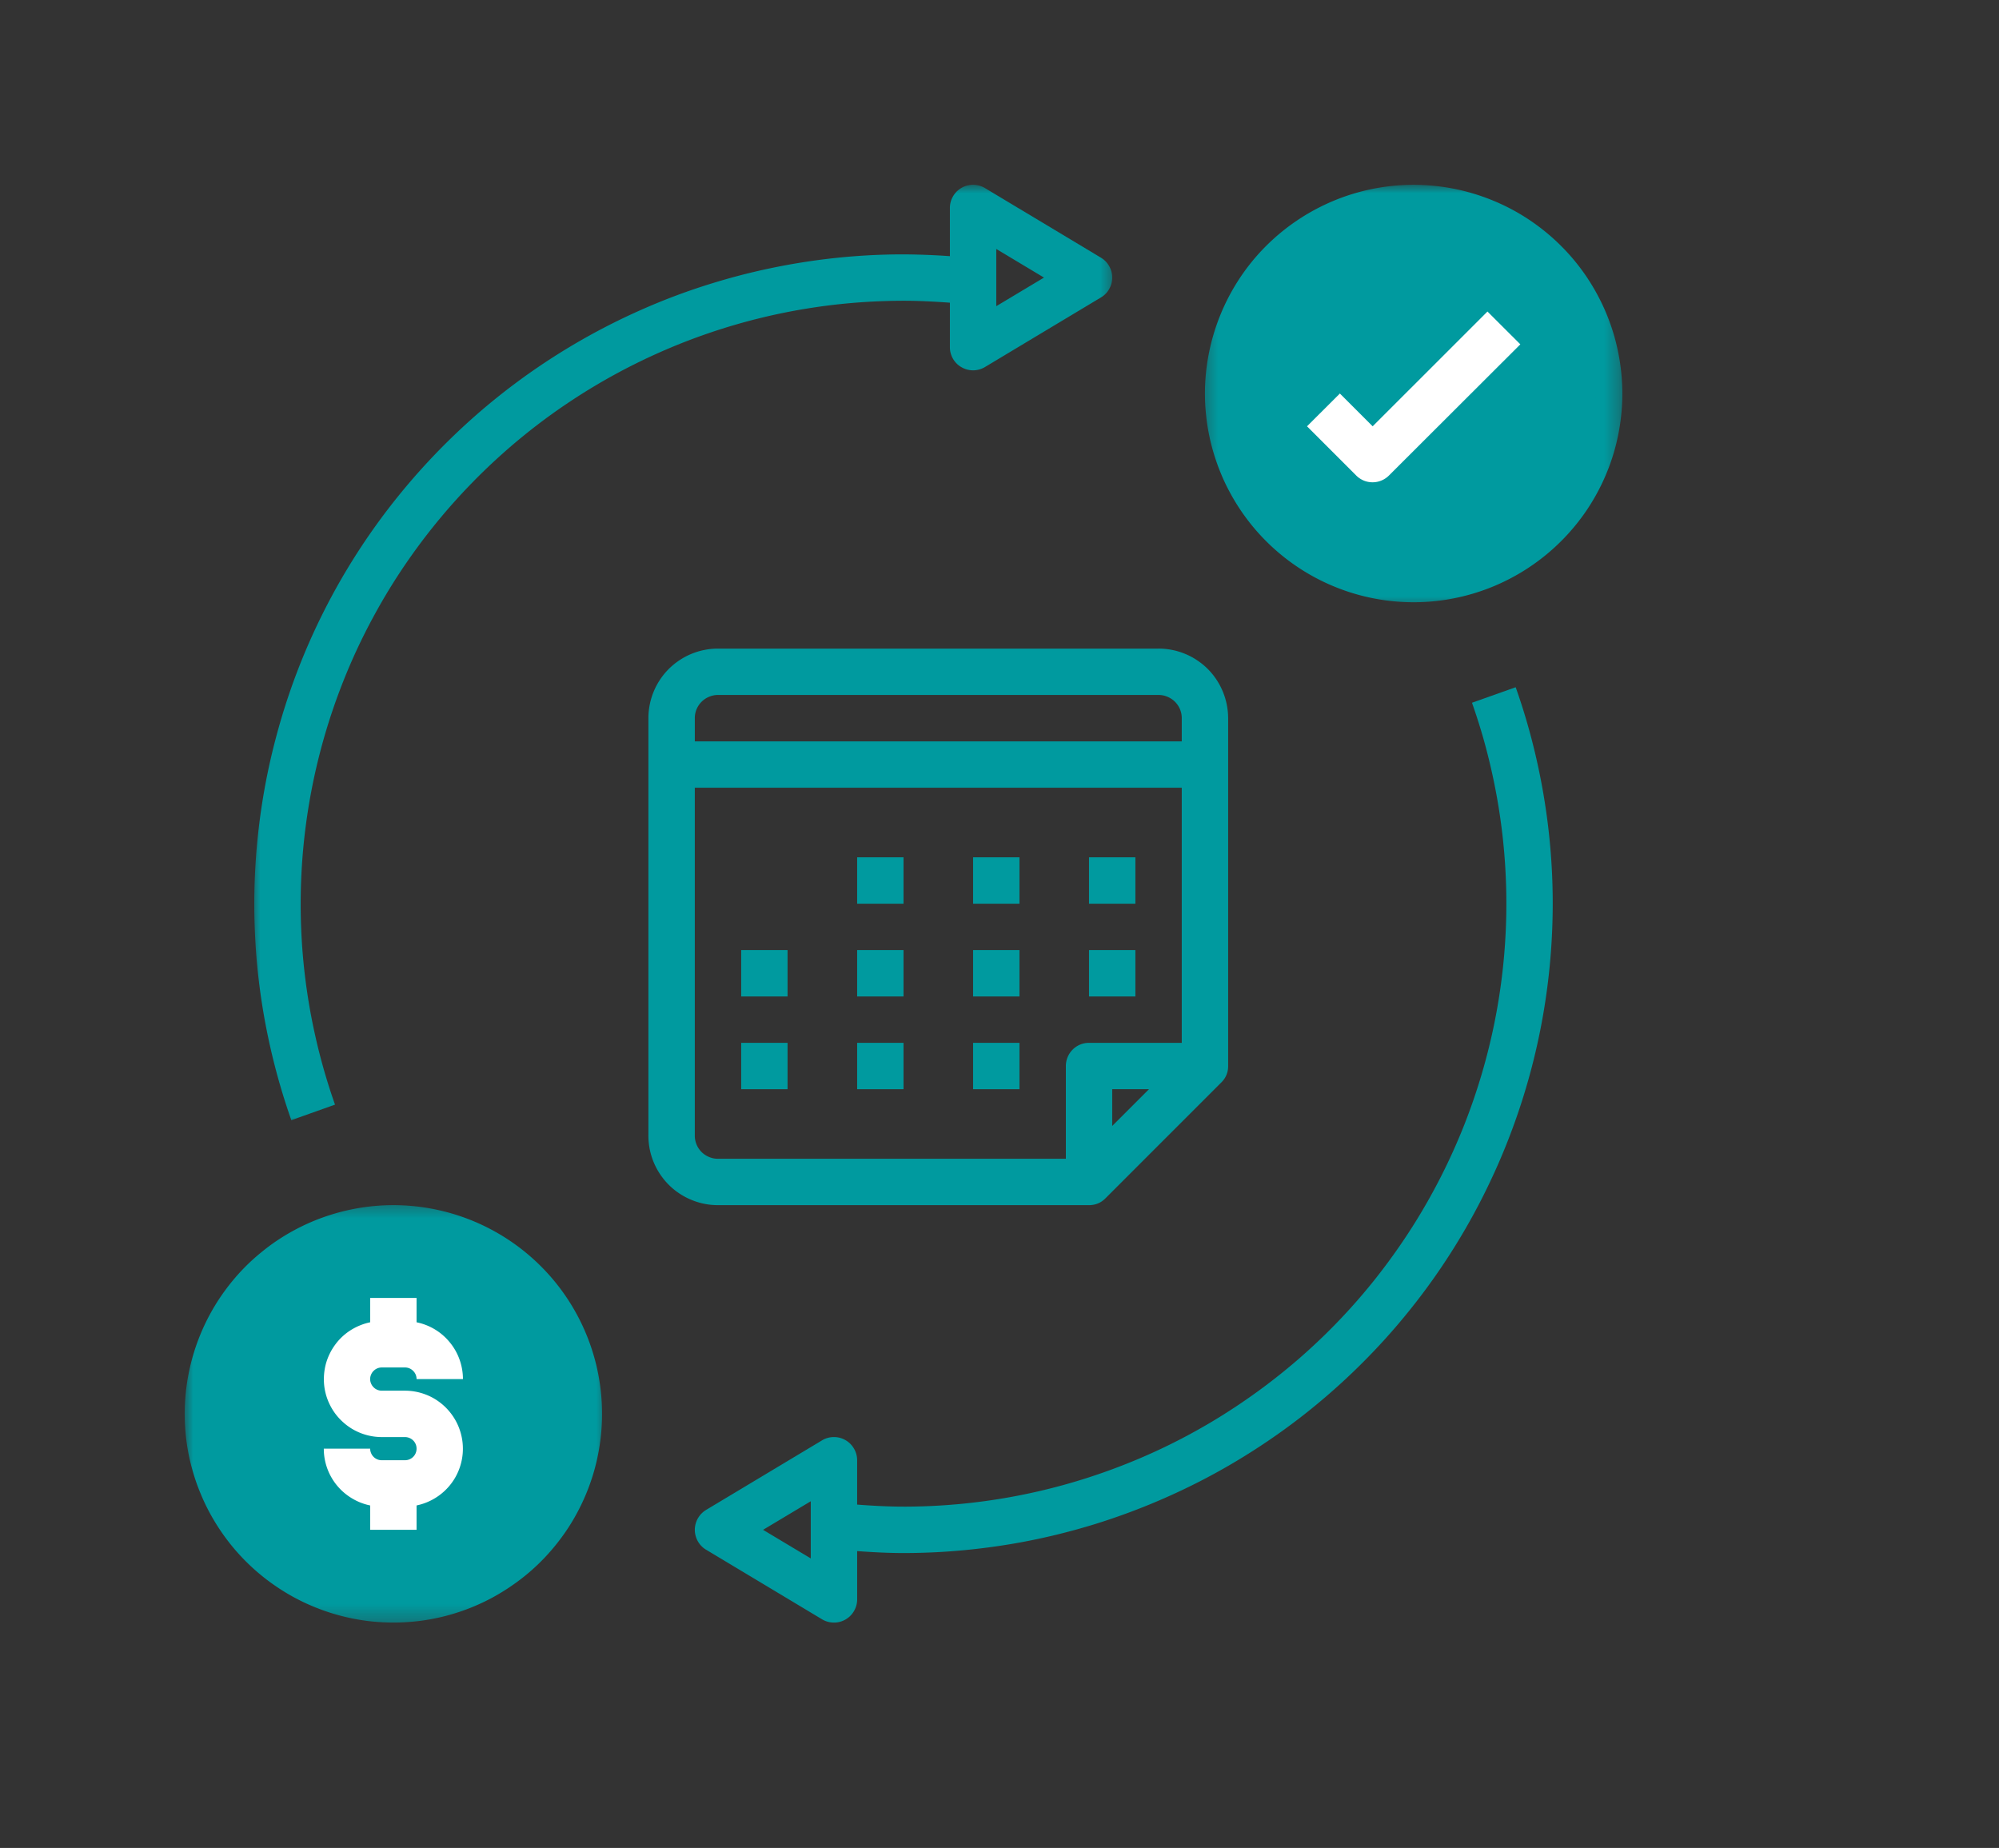
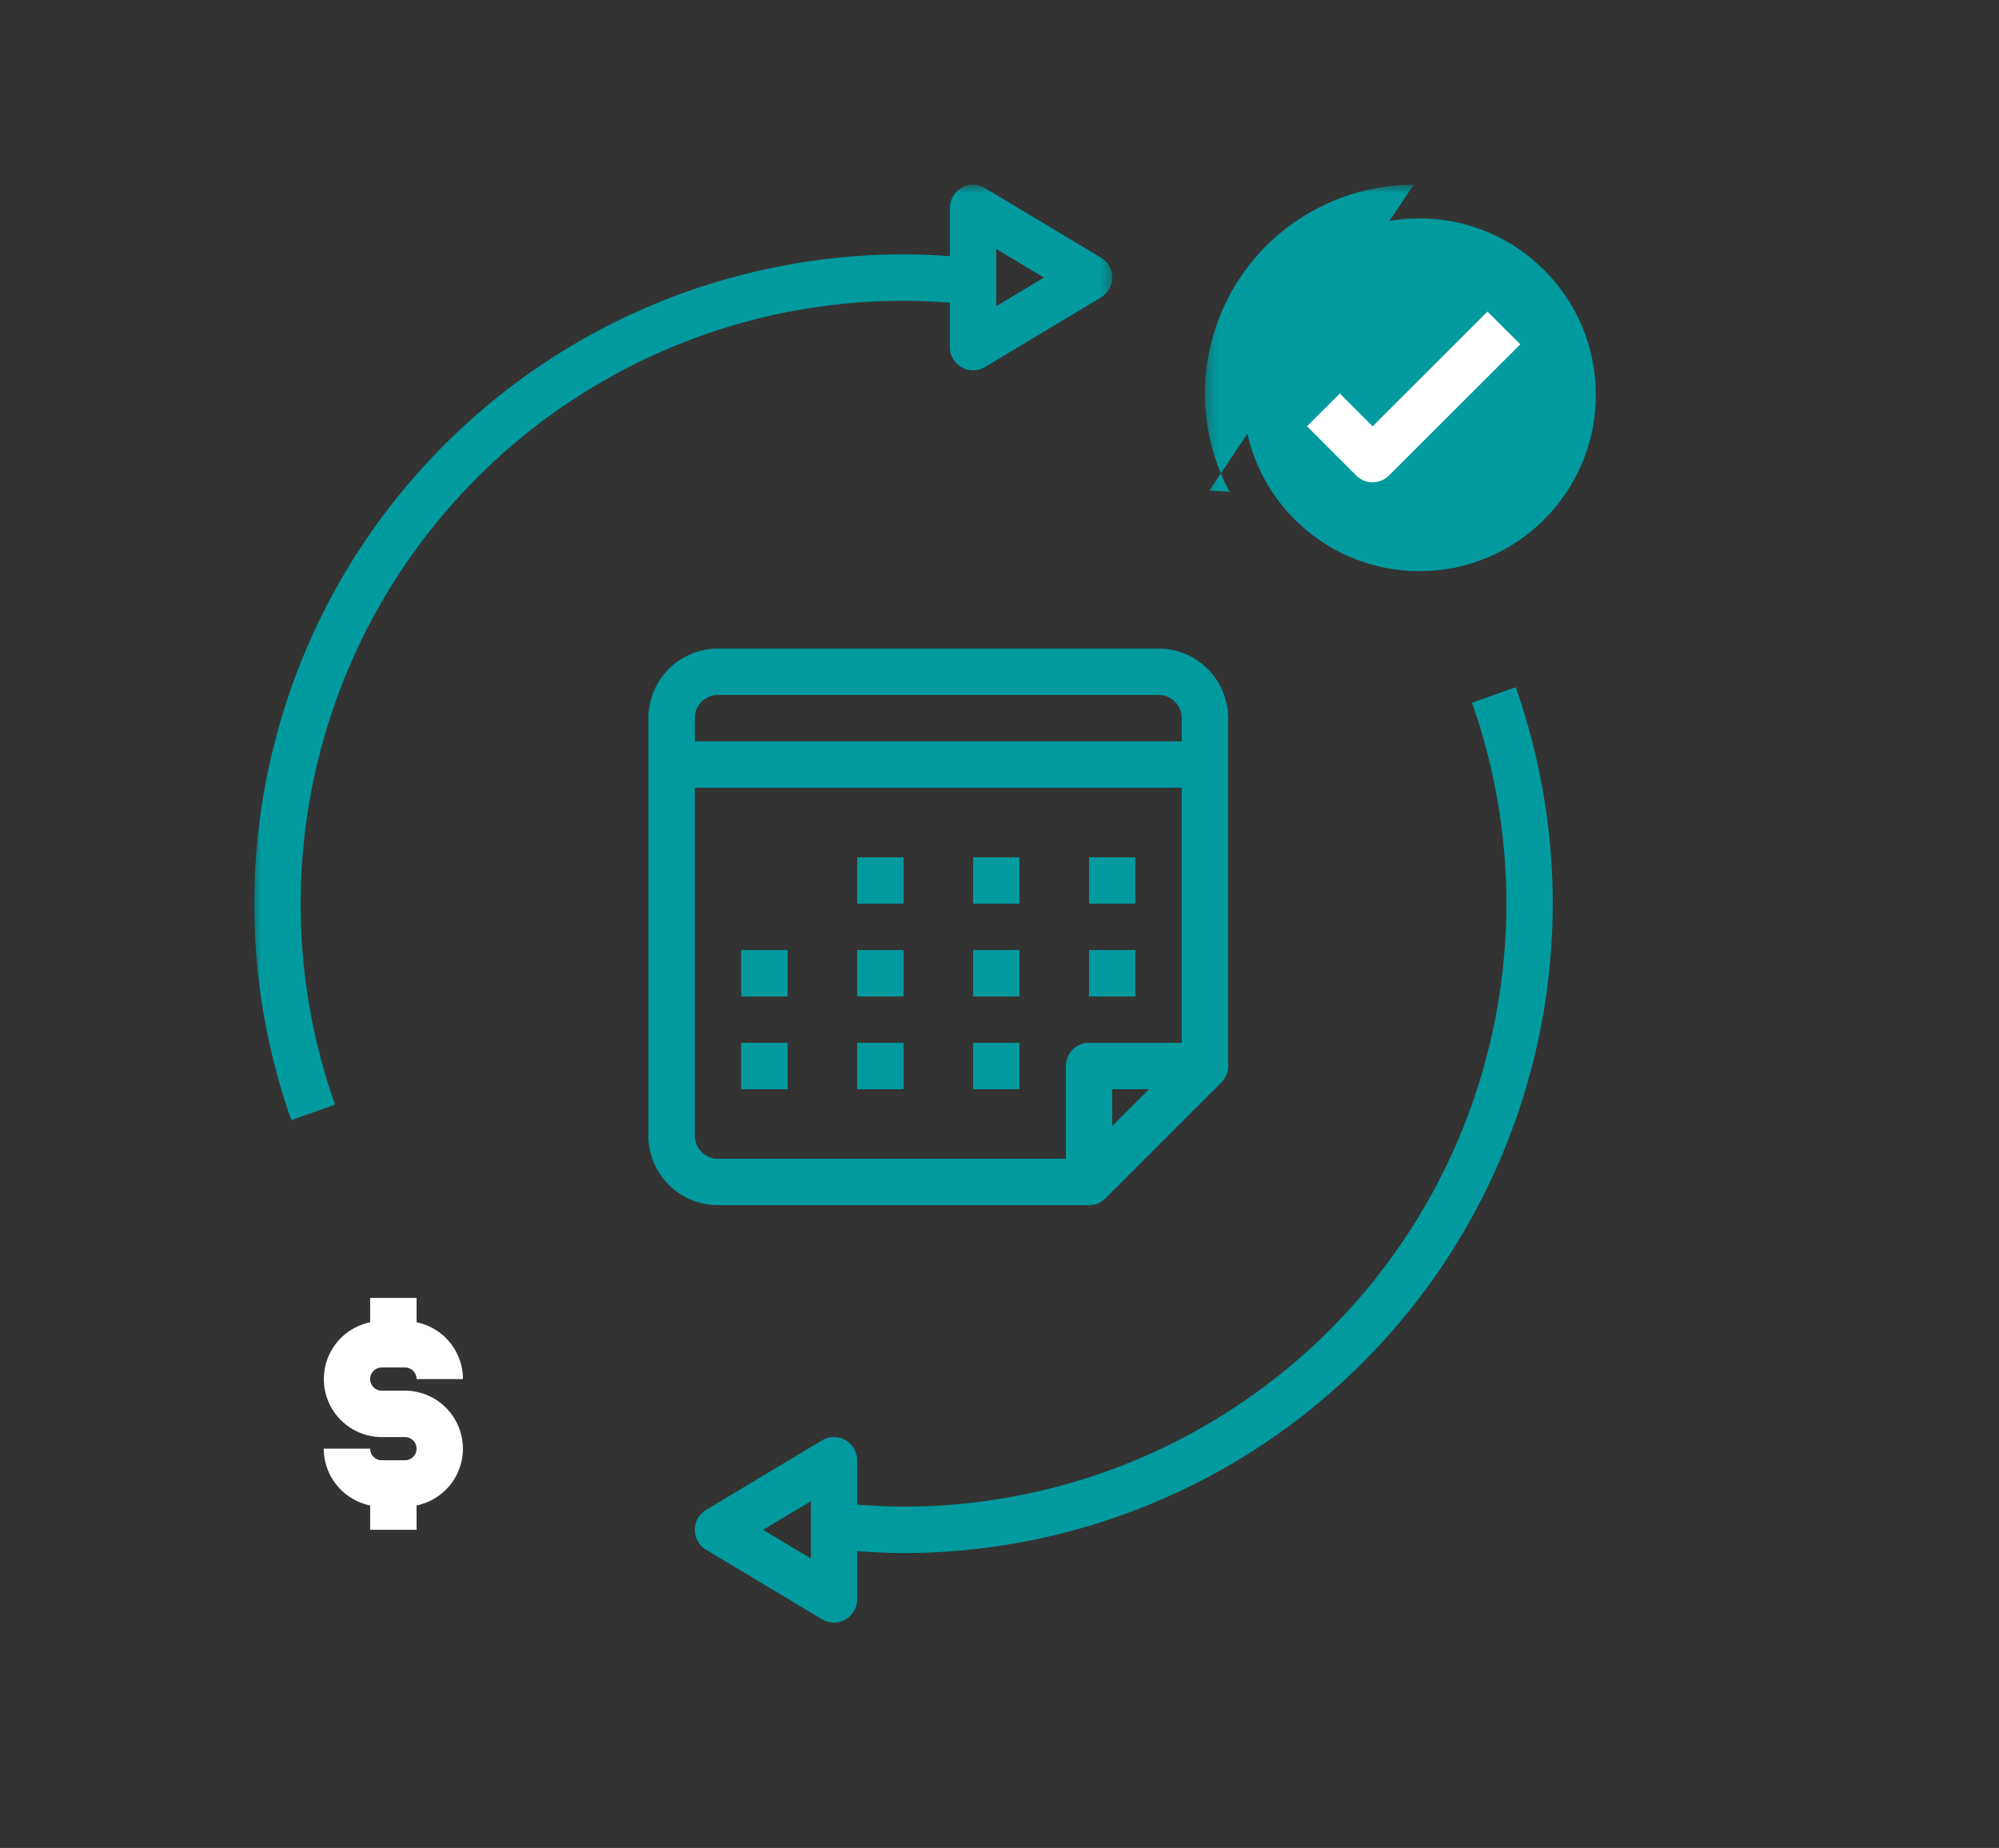
<svg xmlns="http://www.w3.org/2000/svg" width="119" height="110" fill="none">
  <rect width="100%" height="100%" fill="#333333" stroke="none" />
  <path fill="#009A9F" d="M68.97 38.609H42.742c-.273 0-.541.025-.808.08a4.05 4.05 0 0 0-.778.235c-.251.105-.489.23-.715.383a4.092 4.092 0 0 0-1.143 1.14 4.182 4.182 0 0 0-.619 1.494c-.052.267-.08.537-.08.808v24.848a4.128 4.128 0 0 0 .698 2.301 4.102 4.102 0 0 0 1.144 1.143c.226.15.464.278.715.38.252.105.51.184.778.237.267.054.535.079.808.079h22.086c.381 0 .706-.133.977-.404l6.901-6.902a1.33 1.33 0 0 0 .405-.976V42.749a4.173 4.173 0 0 0-1.212-2.928 4.101 4.101 0 0 0-.63-.514 3.92 3.92 0 0 0-.715-.383 4.053 4.053 0 0 0-.777-.236 4.045 4.045 0 0 0-.809-.08Zm-2.76 28.415v-2.189h2.189l-2.19 2.19Zm4.14-4.948H64.83a1.368 1.368 0 0 0-.976.404 1.381 1.381 0 0 0-.404.975v5.522H42.742c-.184 0-.36-.034-.528-.106a1.355 1.355 0 0 1-.748-.746 1.367 1.367 0 0 1-.105-.528V46.89H70.35v15.185Zm0-17.946H41.362v-1.38a1.368 1.368 0 0 1 .404-.977c.13-.13.279-.229.45-.298.167-.072.343-.107.527-.107h26.226c.184 0 .36.035.528.107a1.373 1.373 0 0 1 .853 1.274v1.38Z" />
  <path fill="#009A9F" d="M51.026 51.032h2.76v2.762h-2.76v-2.762ZM57.928 51.032h2.76v2.762h-2.76v-2.762ZM64.829 51.032h2.76v2.762h-2.76v-2.762ZM51.026 56.553h2.76v2.762h-2.76v-2.762ZM44.123 56.553h2.76v2.762h-2.76v-2.762ZM57.928 56.553h2.76v2.762h-2.76v-2.762ZM51.026 62.076h2.76v2.76h-2.76v-2.76ZM44.123 62.076h2.76v2.76h-2.76v-2.76ZM57.928 62.076h2.76v2.76h-2.76v-2.76ZM64.829 56.553h2.76v2.762h-2.76v-2.762Z" />
  <mask id="a" width="26" height="26" x="71" y="11" maskUnits="userSpaceOnUse" style="mask-type:luminance">
    <path fill="#fff" d="M71.424 11h25.223v25.296H71.424V11Z" />
  </mask>
  <g fill="#009A9F" mask="url(#a)">
-     <path d="M84.154 11a12.8 12.8 0 0 0-1.216.06 12.628 12.628 0 0 0-2.39.476 12.482 12.482 0 0 0-5.997 4.007 12.472 12.472 0 0 0-2.76 6.664 12.182 12.182 0 0 0 0 2.434c.04.406.099.808.178 1.207a12.628 12.628 0 0 0 .708 2.33c.155.377.329.745.522 1.102a12.415 12.415 0 0 0 15.71 5.622 12.466 12.466 0 0 0 5.576-4.576 12.482 12.482 0 0 0 1.559-3.295 12.587 12.587 0 0 0 .535-3.606 12.645 12.645 0 0 0-.538-3.605 13.31 13.31 0 0 0-.412-1.149 12.717 12.717 0 0 0-1.148-2.146 12.317 12.317 0 0 0-.727-.979 12.05 12.05 0 0 0-.819-.903 12.05 12.05 0 0 0-.903-.818 12.317 12.317 0 0 0-3.125-1.875 12.404 12.404 0 0 0-3.535-.888c-.404-.04-.81-.062-1.218-.062Zm0 22.086a9.627 9.627 0 0 1-2.804-.416 9.373 9.373 0 0 1-1.75-.725 9.635 9.635 0 0 1-4.372-4.823 9.097 9.097 0 0 1-.32-.893 9.515 9.515 0 0 1-.416-2.804 9.665 9.665 0 0 1 9.662-9.664 9.696 9.696 0 0 1 3.7.735 9.613 9.613 0 0 1 2.43 1.458c.246.202.48.414.704.637a10.005 10.005 0 0 1 1.201 1.465 9.588 9.588 0 0 1 1.213 2.563 9.545 9.545 0 0 1 .368 3.752 9.545 9.545 0 0 1-.691 2.75 9.89 9.89 0 0 1-.894 1.668 9.827 9.827 0 0 1-1.2 1.464 9.8 9.8 0 0 1-3.133 2.094 9.802 9.802 0 0 1-1.812.551 9.606 9.606 0 0 1-1.886.188Z" />
+     <path d="M84.154 11a12.8 12.8 0 0 0-1.216.06 12.628 12.628 0 0 0-2.39.476 12.482 12.482 0 0 0-5.997 4.007 12.472 12.472 0 0 0-2.76 6.664 12.182 12.182 0 0 0 0 2.434c.04.406.099.808.178 1.207a12.628 12.628 0 0 0 .708 2.33c.155.377.329.745.522 1.102c-.404-.04-.81-.062-1.218-.062Zm0 22.086a9.627 9.627 0 0 1-2.804-.416 9.373 9.373 0 0 1-1.75-.725 9.635 9.635 0 0 1-4.372-4.823 9.097 9.097 0 0 1-.32-.893 9.515 9.515 0 0 1-.416-2.804 9.665 9.665 0 0 1 9.662-9.664 9.696 9.696 0 0 1 3.7.735 9.613 9.613 0 0 1 2.43 1.458c.246.202.48.414.704.637a10.005 10.005 0 0 1 1.201 1.465 9.588 9.588 0 0 1 1.213 2.563 9.545 9.545 0 0 1 .368 3.752 9.545 9.545 0 0 1-.691 2.75 9.89 9.89 0 0 1-.894 1.668 9.827 9.827 0 0 1-1.2 1.464 9.8 9.8 0 0 1-3.133 2.094 9.802 9.802 0 0 1-1.812.551 9.606 9.606 0 0 1-1.886.188Z" />
    <circle cx="84.5" cy="23.5" r="10.5" />
  </g>
  <mask id="b" width="27" height="26" x="10" y="71" maskUnits="userSpaceOnUse" style="mask-type:luminance">
-     <path fill="#fff" d="M10.924 71.446h25.35v25.247h-25.35V71.446Z" />
-   </mask>
+     </mask>
  <g fill="#009A9F" mask="url(#b)">
    <path d="M23.417 96.585c.408 0 .812-.02 1.218-.06a12.182 12.182 0 0 0 2.388-.474 12.42 12.42 0 0 0 2.251-.932 12.99 12.99 0 0 0 2.025-1.354 12.078 12.078 0 0 0 1.721-1.723 12.158 12.158 0 0 0 1.354-2.025 12.51 12.51 0 0 0 .932-2.248 12.471 12.471 0 0 0 .296-6.032 12.44 12.44 0 0 0-2.582-5.457 12.457 12.457 0 0 0-2.701-2.448 12.438 12.438 0 0 0-3.296-1.559 12.41 12.41 0 0 0-6.03-.296 12.449 12.449 0 0 0-3.432 1.228 12.157 12.157 0 0 0-2.024 1.354 12.078 12.078 0 0 0-1.724 1.72c-.257.316-.5.643-.727.981a12.449 12.449 0 0 0-1.853 9.325c.082.398.18.793.299 1.182.117.388.255.771.412 1.146.154.376.328.743.52 1.103.193.357.402.706.628 1.044a12.378 12.378 0 0 0 3.427 3.427 12.173 12.173 0 0 0 2.147 1.149c.375.156.758.293 1.146.411.389.118.783.217 1.182.298.4.08.8.14 1.206.18.405.039.81.06 1.217.06Zm0-22.086a9.7 9.7 0 0 1 3.697.735 9.588 9.588 0 0 1 3.135 2.096 9.458 9.458 0 0 1 1.203 1.464 9.613 9.613 0 0 1 1.442 3.483 9.515 9.515 0 0 1 .186 1.885 9.696 9.696 0 0 1-.735 3.697 9.904 9.904 0 0 1-.893 1.671 9.827 9.827 0 0 1-.565.762 9.91 9.91 0 0 1-1.34 1.338 10.135 10.135 0 0 1-1.574 1.054c-.28.15-.565.285-.859.404-.292.122-.59.229-.891.32a9.408 9.408 0 0 1-1.859.369 9.727 9.727 0 0 1-2.833-.137 9.364 9.364 0 0 1-.918-.232 9.098 9.098 0 0 1-.894-.32 9.342 9.342 0 0 1-1.67-.893 9.486 9.486 0 0 1-2.1-1.903 9.872 9.872 0 0 1-1.054-1.576 9.357 9.357 0 0 1-.405-.857 9.097 9.097 0 0 1-.319-.893 9.402 9.402 0 0 1-.371-1.856 9.727 9.727 0 0 1 .002-1.895 9.6 9.6 0 0 1 1.096-3.605 9.444 9.444 0 0 1 1.054-1.574c.2-.246.412-.48.636-.704a9.458 9.458 0 0 1 1.464-1.2 9.587 9.587 0 0 1 2.56-1.214 9.403 9.403 0 0 1 1.86-.37 9.1 9.1 0 0 1 .945-.05Z" />
    <circle cx="23.5" cy="83.5" r="10.5" />
  </g>
  <path fill="#fff" d="m81.714 25.376-1.951-1.951-1.957 1.951 2.928 2.928c.129.13.278.228.446.3a1.382 1.382 0 0 0 1.505-.3l7.82-7.807-1.957-1.953-6.834 6.832ZM24.107 86.921h-1.38a.679.679 0 0 1-.488-.2.67.67 0 0 1-.149-.225.654.654 0 0 1-.054-.263h-2.76a3.434 3.434 0 0 0 1.666 2.95c.34.208.705.35 1.094.43v1.45h2.762v-1.45a3.475 3.475 0 0 0 1.667-.864 3.411 3.411 0 0 0 .969-1.607 3.415 3.415 0 0 0 .104-1.257 3.394 3.394 0 0 0-.122-.62 3.351 3.351 0 0 0-.232-.589 3.472 3.472 0 0 0-1.27-1.383 3.284 3.284 0 0 0-.567-.28 3.442 3.442 0 0 0-1.24-.232h-1.38a.679.679 0 0 1-.488-.203.663.663 0 0 1-.149-.222.663.663 0 0 1 0-.53.665.665 0 0 1 .15-.223.679.679 0 0 1 .487-.203h1.38a.667.667 0 0 1 .487.203.668.668 0 0 1 .204.488h2.761c0-.399-.068-.783-.201-1.159a3.41 3.41 0 0 0-.578-1.023 3.424 3.424 0 0 0-1.982-1.199v-1.45h-2.762v1.45a3.517 3.517 0 0 0-1.166.474 3.366 3.366 0 0 0-.92.863 3.503 3.503 0 0 0-.55 1.135 3.591 3.591 0 0 0-.104 1.255 3.415 3.415 0 0 0 .354 1.21 3.378 3.378 0 0 0 .766 1.002c.156.143.324.269.504.381a3.458 3.458 0 0 0 1.806.513h1.381a.695.695 0 0 1 .488.2.675.675 0 0 1 .203.49.686.686 0 0 1-.69.688Z" />
  <path fill="#009A9F" d="M53.785 89.683c-.903 0-1.83-.05-2.76-.121v-2.64c0-.248-.063-.48-.189-.694a1.356 1.356 0 0 0-.512-.507 1.356 1.356 0 0 0-.698-.178 1.35 1.35 0 0 0-.693.197l-6.901 4.14a1.389 1.389 0 0 0-.623.832 1.354 1.354 0 0 0 0 .704 1.391 1.391 0 0 0 .344.611c.083.085.176.159.279.22l6.901 4.141c.213.128.445.193.693.197.25.004.481-.056.698-.178.216-.123.389-.292.512-.506.126-.215.19-.447.19-.697V92.33c.93.068 1.854.116 2.76.116a38.166 38.166 0 0 0 4.604-.278 37.986 37.986 0 0 0 4.538-.822 40.16 40.16 0 0 0 2.224-.613 39.245 39.245 0 0 0 6.4-2.619 37.922 37.922 0 0 0 2.014-1.121c.662-.395 1.31-.809 1.946-1.24a39.798 39.798 0 0 0 1.87-1.354 39.117 39.117 0 0 0 5.074-4.695 38.153 38.153 0 0 0 1.495-1.758 37.964 37.964 0 0 0 2.663-3.765 37.924 37.924 0 0 0 2.194-4.057c.327-.696.63-1.402.913-2.118a38.598 38.598 0 0 0 2.705-13.504 38.253 38.253 0 0 0-.189-4.608 38.936 38.936 0 0 0-1.305-6.788 37.824 37.824 0 0 0-.704-2.198l-2.601.924c.238.675.456 1.356.654 2.042a36.641 36.641 0 0 1 .932 4.18 35.864 35.864 0 0 1-.24 12.784 36.192 36.192 0 0 1-1.82 6.155 36.064 36.064 0 0 1-2.887 5.734 36.577 36.577 0 0 1-2.471 3.496 35.818 35.818 0 0 1-2.872 3.178c-.51.5-1.035.984-1.572 1.454a36.538 36.538 0 0 1-5.198 3.767 35.494 35.494 0 0 1-5.786 2.779 35.796 35.796 0 0 1-12.582 2.283Zm-5.52 3.083-2.84-1.702 2.84-1.701v3.403Z" />
  <mask id="c" width="53" height="56" x="14" y="11" maskUnits="userSpaceOnUse" style="mask-type:luminance">
    <path fill="#fff" d="M14.988 11h51.485v55.99H14.988V11Z" />
  </mask>
  <g mask="url(#c)">
    <path fill="#009A9F" d="M53.785 17.902c.898 0 1.818.048 2.762.116v2.645c0 .25.062.48.187.697.126.214.296.383.513.504a1.376 1.376 0 0 0 1.39-.017l6.902-4.142a1.321 1.321 0 0 0 .491-.503 1.339 1.339 0 0 0 .178-.679 1.343 1.343 0 0 0-.178-.68 1.367 1.367 0 0 0-.49-.503l-6.903-4.143a1.377 1.377 0 0 0-1.903.49 1.346 1.346 0 0 0-.187.694v2.868a42.075 42.075 0 0 0-2.762-.107 38.189 38.189 0 0 0-4.604.277 39.344 39.344 0 0 0-4.537.824c-.748.182-1.489.387-2.224.613a37.735 37.735 0 0 0-4.32 1.618 38.746 38.746 0 0 0-9.694 6.177 39.363 39.363 0 0 0-3.29 3.232 39.3 39.3 0 0 0-1.496 1.757 38.483 38.483 0 0 0-7.207 14.324c-.198.745-.37 1.493-.523 2.247a39.066 39.066 0 0 0-.746 6.873c-.014.77-.006 1.54.027 2.307a37.995 37.995 0 0 0 .462 4.589 39.099 39.099 0 0 0 1.008 4.502c.212.739.446 1.471.702 2.197l2.6-.925a35.668 35.668 0 0 1-1.18-4.117 35.63 35.63 0 0 1-.834-6.364 35.955 35.955 0 0 1 2.49-14.68 35.135 35.135 0 0 1 1.81-3.879 35.258 35.258 0 0 1 2.26-3.637 36.08 36.08 0 0 1 7.39-7.703 36.035 36.035 0 0 1 7.343-4.378 35.8 35.8 0 0 1 12.423-3.028 37.688 37.688 0 0 1 2.14-.066Zm5.523-3.082 2.84 1.703-2.84 1.702V14.82Z" />
  </g>
</svg>